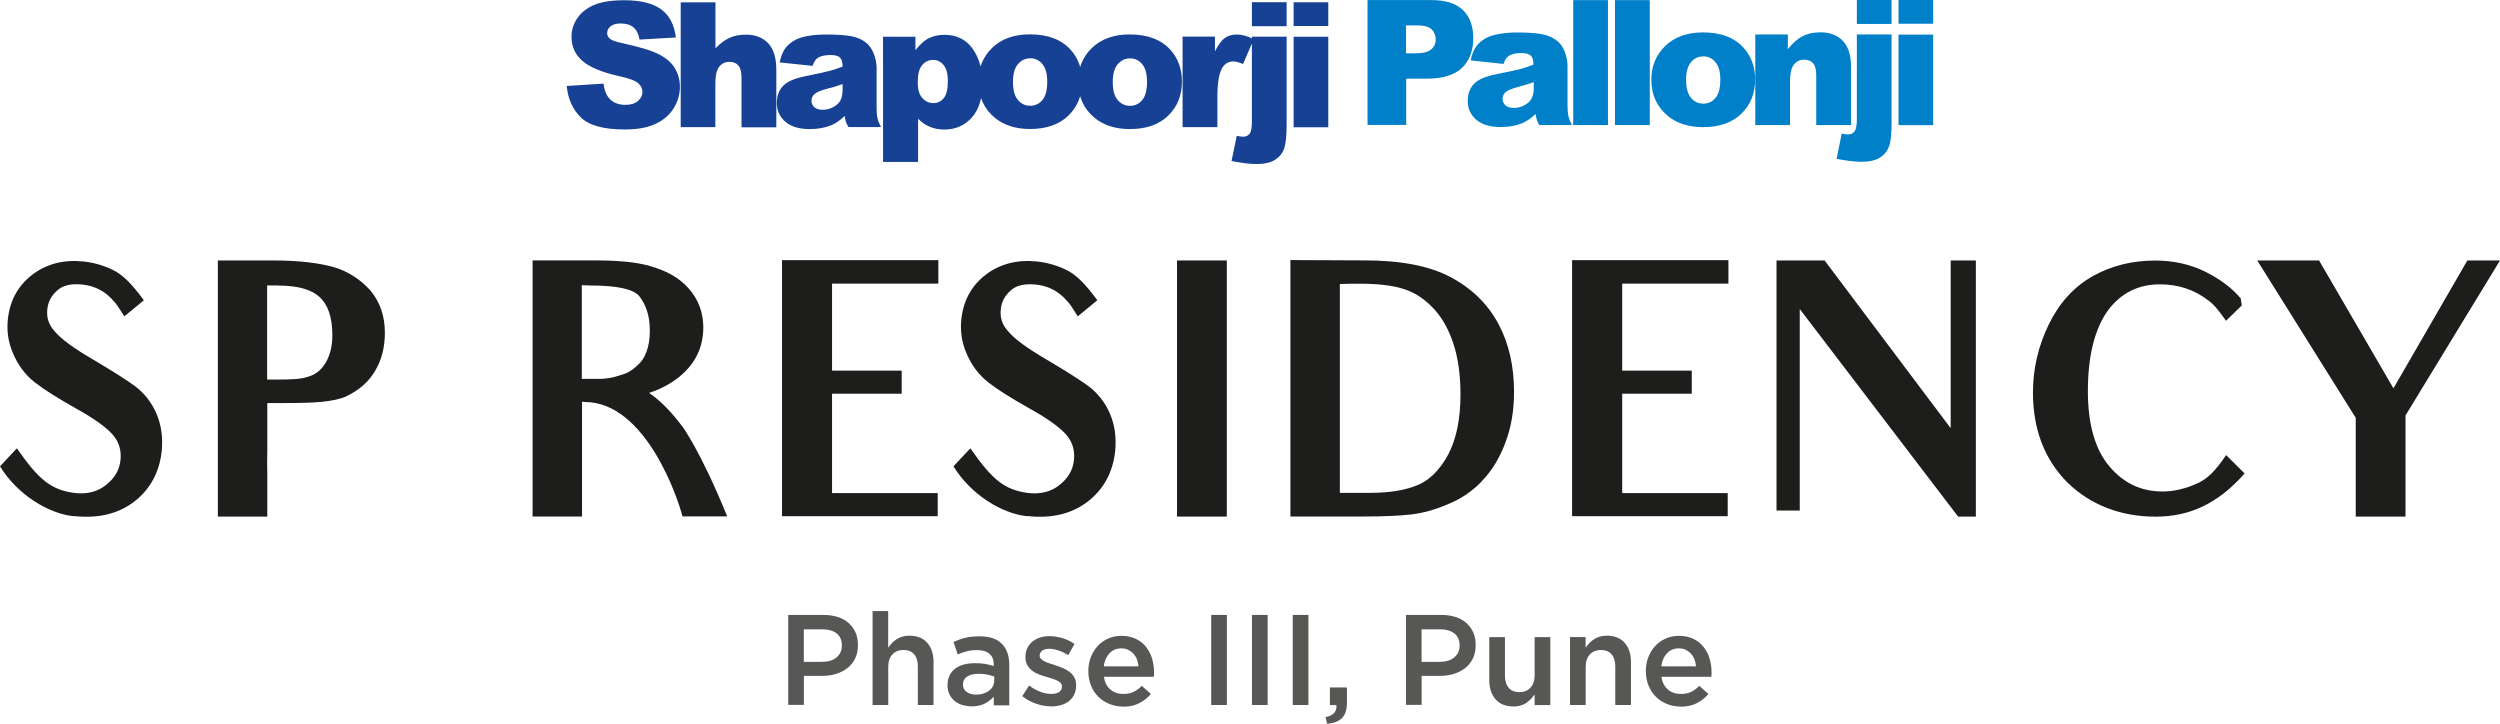
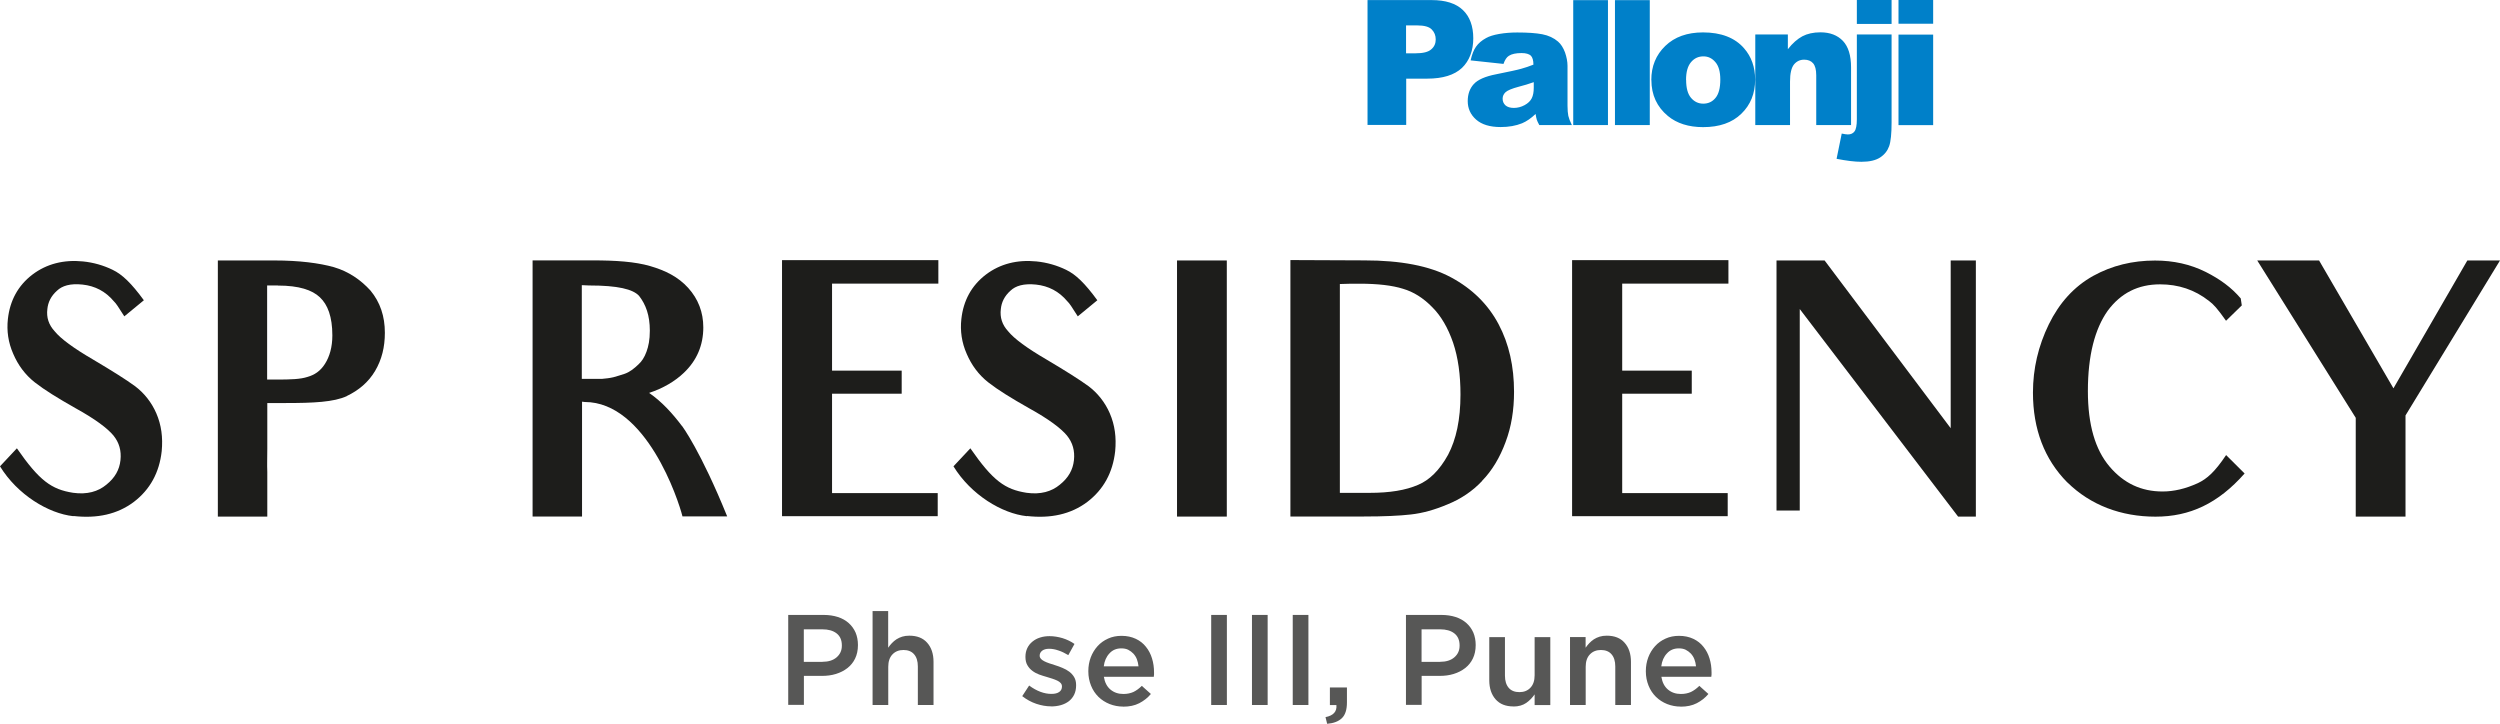
<svg xmlns="http://www.w3.org/2000/svg" id="Layer_2" viewBox="0 0 310.89 90">
  <defs>
    <style>.cls-1{fill:#0080c9;}.cls-2{fill:#164194;}.cls-3{fill:#1d1d1b;}.cls-4{fill:#575756;}</style>
  </defs>
  <g id="Layer_1-2">
    <g id="Layer_1-2">
      <g>
        <path class="cls-3" d="M9.12,64.19c-3.09-.33-6.95-2.66-9.12-6.2l2.1-2.24c2.8,4.04,4.31,5.11,6.98,5.53,1.76,.25,3.13-.16,4.14-1,1.09-.87,1.63-1.87,1.76-3.04,.13-1.2-.16-2.2-.87-3.08-.76-.91-2.26-2.04-4.72-3.4-2.21-1.25-3.89-2.29-5.06-3.21-1.21-.95-2.09-2.16-2.68-3.54-.63-1.42-.83-2.87-.67-4.33,.25-2.29,1.25-4.16,3.06-5.54,1.76-1.33,3.89-1.87,6.28-1.63,1.3,.13,2.55,.49,3.68,1.04,1.21,.58,2.34,1.67,3.89,3.79l-2.43,2c-.8-1.25-1-1.58-1.3-1.87-1.05-1.25-2.34-1.91-3.89-2.08s-2.55,.16-3.17,.75c-.76,.67-1.13,1.46-1.21,2.29-.13,1.04,.16,1.96,.92,2.78,.75,.92,2.34,2.09,4.76,3.5,2.39,1.42,4.1,2.49,5.19,3.29,1.17,.87,2.09,2.04,2.68,3.4,.63,1.46,.83,3,.67,4.7-.29,2.67-1.46,4.79-3.47,6.32-2.05,1.54-4.56,2.08-7.49,1.75" />
        <path class="cls-3" d="M43.15,49.25c-1.63,.76-4.22,.87-7.61,.87h-2.3v5.67c0,1.25-.04,1.91,0,2.91v5.54h-6.15v-31.85h7.02c3.13,0,5.61,.33,7.4,.83,1.84,.54,3.35,1.58,4.56,2.91,1.21,1.46,1.79,3.2,1.79,5.25,0,1.78-.38,3.33-1.21,4.74s-2.05,2.42-3.51,3.12m-8.58-13.74h-1.34v11.7h1.17c1.76,0,2.97-.04,3.85-.33,.87-.25,1.59-.71,2.17-1.62,.58-.91,.92-2.09,.92-3.54,0-2.33-.58-3.83-1.55-4.74-.96-.91-2.59-1.46-5.23-1.46" />
        <path class="cls-3" d="M84.83,52.99s2.3,3.08,5.6,11.23h-5.56c-.5-2.04-4.51-14.23-12.16-14.23l-.33-.04v14.28h-6.15v-31.85h7.48c2.84,0,5.27,.16,7.15,.71s3.47,1.33,4.72,2.71c1.25,1.38,1.88,3.04,1.88,4.91,0,2.21-.8,4.12-2.43,5.66-1.09,1.04-2.55,1.91-4.31,2.49,1.59,1.09,2.93,2.58,4.09,4.12m-11.54-17.48l-.92-.04v11.65h2.55c.46-.04,.92-.09,1.38-.2,.5-.13,.96-.29,1.38-.42,.63-.21,1.21-.67,1.72-1.16,.42-.38,.75-.87,1.01-1.58,.25-.67,.42-1.49,.42-2.63,0-1.91-.5-3.25-1.34-4.33-.76-.83-2.64-1.29-6.19-1.29" />
        <polygon class="cls-3" points="106.53 35.27 103.47 35.27 103.47 40.76 103.47 41.63 103.47 46.09 105.57 46.09 112.13 46.09 112.13 48.96 105.7 48.96 103.47 48.96 103.47 51.7 103.47 52.37 103.47 53.5 103.47 55.57 103.47 61.32 106.44 61.32 116.61 61.32 116.61 64.19 97.25 64.19 97.25 55.57 97.25 53.5 97.25 51.7 97.25 40.71 97.25 32.35 116.69 32.35 116.69 35.27 106.53 35.27" />
        <path class="cls-3" d="M127.69,64.19c-3.09-.33-6.95-2.66-9.12-6.2l2.1-2.24c2.8,4.04,4.31,5.11,6.98,5.53,1.76,.25,3.13-.16,4.14-1,1.09-.87,1.63-1.87,1.76-3.04,.13-1.2-.16-2.2-.87-3.08-.76-.91-2.26-2.04-4.72-3.4-2.21-1.25-3.89-2.29-5.06-3.21-1.21-.95-2.09-2.16-2.68-3.54-.63-1.42-.83-2.87-.67-4.33,.25-2.29,1.25-4.16,3.06-5.54,1.76-1.33,3.89-1.87,6.28-1.63,1.3,.13,2.55,.49,3.68,1.04,1.21,.58,2.34,1.67,3.89,3.79l-2.43,2c-.8-1.25-1-1.58-1.3-1.87-1.05-1.25-2.34-1.91-3.89-2.08-1.55-.16-2.55,.16-3.17,.75-.76,.67-1.13,1.46-1.21,2.29-.13,1.04,.16,1.96,.92,2.78,.75,.92,2.34,2.09,4.76,3.5,2.39,1.42,4.09,2.49,5.19,3.29,1.17,.87,2.09,2.04,2.68,3.4,.63,1.46,.83,3,.67,4.7-.29,2.67-1.46,4.79-3.47,6.32-2.05,1.54-4.56,2.08-7.49,1.75" />
        <polygon class="cls-3" points="146.37 64.24 146.37 55.5 146.37 40.76 146.37 32.39 152.56 32.39 152.56 40.76 152.56 55.5 152.56 64.24 146.37 64.24" />
        <path class="cls-3" d="M184.3,59.82c-1.21,1.29-2.68,2.25-4.31,2.91-1.59,.67-3.09,1.09-4.56,1.25-1.38,.16-3.35,.25-5.85,.25h-9.11v-31.89c7.77,.04,9.2,.04,9.2,.04,4.47,0,8.11,.67,10.79,2.12,2.64,1.42,4.6,3.37,5.9,5.82s1.92,5.25,1.92,8.41c0,2.25-.33,4.33-1.05,6.24-.71,1.92-1.67,3.54-2.93,4.83m-6.19-21.6c-1.13-1.16-2.34-1.91-3.64-2.29-1.34-.42-3.13-.63-5.39-.63-.8,0-1.67,0-2.46,.04v25.97h3.68c2.55,0,4.52-.33,6.06-1,1.38-.58,2.64-1.78,3.72-3.74,1.01-1.92,1.54-4.37,1.54-7.49,0-2.45-.29-4.58-.92-6.45-.63-1.83-1.5-3.33-2.59-4.41" />
        <polygon class="cls-3" points="204.78 35.27 201.73 35.27 201.73 40.76 201.73 41.63 201.73 46.09 203.82 46.09 210.38 46.09 210.38 48.96 203.95 48.96 201.73 48.96 201.73 51.7 201.73 52.37 201.73 53.5 201.73 55.57 201.73 61.32 204.7 61.32 214.85 61.32 214.85 64.19 195.5 64.19 195.5 55.57 195.5 53.5 195.5 51.7 195.5 40.71 195.5 32.35 214.94 32.35 214.94 35.27 204.78 35.27" />
        <polygon class="cls-3" points="243.5 64.24 223.81 38.43 223.81 55.99 223.81 63.49 220.92 63.49 220.92 55.99 220.92 40.47 220.92 32.39 226.9 32.39 242.58 53.25 242.58 38.55 242.58 32.39 245.71 32.39 245.71 38.89 245.71 64.24 243.5 64.24" />
        <path class="cls-3" d="M257.08,59.99c-2.84-2.87-4.27-6.62-4.27-11.16,0-3,.67-5.82,1.97-8.49,1.3-2.66,3.13-4.7,5.52-6.03,2.34-1.29,4.89-1.91,7.69-1.91,2.3,0,4.38,.46,6.31,1.42,1.79,.91,3.17,1.91,4.35,3.29l.13,.87-1.96,1.91c-1.09-1.54-1.55-2.04-2.1-2.45-1.79-1.42-3.84-2.08-6.1-2.08-2.75,0-4.89,1.09-6.52,3.29-1.59,2.25-2.46,5.54-2.46,9.99,0,4.2,.92,7.28,2.68,9.36,1.79,2.12,3.98,3.12,6.61,3.12,1.38,0,2.84-.33,4.39-1.04,1.13-.54,2.09-1.37,3.51-3.49l2.3,2.29c-3.3,3.74-6.82,5.37-11.08,5.37s-8.07-1.42-10.95-4.25" />
        <polygon class="cls-3" points="299.14 51.66 299.14 64.24 292.95 64.24 292.95 51.96 280.7 32.39 288.39 32.39 297.64 48.29 306.83 32.39 310.89 32.39 299.14 51.66" />
-         <path class="cls-2" d="M160.87,4.57h4.31V15.83h-4.31V4.57Zm0-4.29h4.31V3.23h-4.31V.29h0Zm-5.19,4.28h4.32V15.49c0,1.4-.1,2.38-.3,2.96-.2,.58-.57,1.05-1.12,1.41s-1.32,.54-2.33,.54c-.83,0-1.86-.13-3.1-.38l.65-3.13c.34,.07,.6,.11,.77,.11,.37,0,.64-.12,.83-.38,.19-.25,.28-.75,.28-1.49V4.57Zm0-4.29h4.32V3.26h-4.32V.29h0Zm-8.62,4.28h4.03v1.84c.39-.8,.8-1.35,1.2-1.65,.42-.3,.92-.45,1.53-.45s1.33,.2,2.09,.59l-1.33,3.08c-.5-.21-.91-.32-1.2-.32-.56,0-1.01,.23-1.32,.7-.45,.66-.67,1.89-.67,3.7v3.77h-4.33V4.57h0Zm-8.68,5.66c0,1.01,.2,1.75,.61,2.22,.41,.49,.92,.73,1.53,.73s1.13-.24,1.52-.72c.4-.47,.6-1.22,.6-2.28,0-.98-.2-1.7-.6-2.18-.4-.48-.9-.72-1.49-.72-.63,0-1.14,.24-1.56,.73-.41,.49-.61,1.22-.61,2.21m-4.32,0c0-1.72,.57-3.13,1.74-4.25s2.73-1.67,4.69-1.67c2.25,0,3.95,.66,5.1,1.96,.92,1.05,1.39,2.36,1.39,3.9,0,1.73-.57,3.14-1.72,4.25-1.14,1.11-2.74,1.66-4.75,1.66-1.8,0-3.26-.47-4.37-1.38-1.37-1.13-2.06-2.63-2.06-4.47m-8.11,0c0,1.01,.2,1.75,.61,2.22,.41,.49,.91,.73,1.53,.73s1.13-.24,1.52-.72c.4-.47,.6-1.22,.6-2.28,0-.98-.2-1.7-.6-2.18-.4-.48-.9-.72-1.49-.72-.63,0-1.14,.24-1.56,.73-.41,.49-.61,1.22-.61,2.21m-4.32,0c0-1.72,.58-3.13,1.74-4.25,1.16-1.12,2.72-1.67,4.69-1.67,2.25,0,3.95,.66,5.1,1.96,.92,1.05,1.39,2.36,1.39,3.9,0,1.73-.57,3.14-1.72,4.25-1.14,1.11-2.74,1.66-4.75,1.66-1.8,0-3.26-.47-4.37-1.38-1.37-1.13-2.05-2.63-2.05-4.47m-7.56,0c0,.89,.18,1.55,.56,1.98,.37,.43,.84,.65,1.42,.65,.5,0,.92-.2,1.26-.62,.34-.42,.51-1.12,.51-2.1,0-.91-.17-1.58-.53-2.01-.35-.43-.78-.64-1.29-.64-.55,0-1.01,.21-1.38,.65-.37,.44-.54,1.13-.54,2.1m-4.32,9.88V4.57h4.03v1.67c.56-.7,1.07-1.17,1.53-1.42,.63-.34,1.32-.49,2.09-.49,1.5,0,2.67,.58,3.49,1.73,.81,1.14,1.23,2.57,1.23,4.28,0,1.87-.45,3.3-1.34,4.29s-2.04,1.48-3.4,1.48c-.67,0-1.27-.12-1.81-.34-.54-.23-1.04-.56-1.46-1.01v5.38h-4.35v-.05Zm-5.02-9.63c-.59,.21-1.2,.41-1.85,.56-.87,.23-1.43,.47-1.66,.69-.24,.23-.37,.49-.37,.8,0,.34,.12,.61,.35,.83,.24,.21,.58,.32,1.05,.32s.92-.12,1.34-.35c.41-.23,.71-.52,.88-.85,.17-.34,.25-.78,.25-1.31v-.7h0Zm-3.73-2.26l-4.11-.43c.16-.72,.38-1.29,.67-1.71,.29-.41,.71-.77,1.27-1.08,.39-.22,.94-.39,1.63-.51,.69-.12,1.44-.17,2.24-.17,1.29,0,2.33,.07,3.1,.21,.79,.15,1.44,.45,1.96,.91,.37,.32,.65,.77,.87,1.35,.21,.59,.32,1.14,.32,1.67v4.98c0,.52,.03,.94,.1,1.25,.07,.3,.21,.68,.45,1.14h-4.05c-.16-.29-.27-.51-.32-.66-.05-.15-.1-.39-.15-.72-.56,.54-1.13,.93-1.68,1.16-.76,.31-1.65,.47-2.66,.47-1.34,0-2.36-.31-3.06-.93s-1.04-1.39-1.04-2.3c0-.85,.24-1.56,.75-2.11,.5-.55,1.43-.96,2.77-1.23,1.62-.33,2.66-.55,3.14-.69,.48-.14,.99-.3,1.52-.51,0-.53-.11-.9-.32-1.12-.22-.2-.6-.32-1.16-.32-.7,0-1.22,.12-1.58,.34-.28,.17-.49,.5-.67,.99M84.66,.29h4.31V6.01c.58-.6,1.16-1.04,1.74-1.3,.58-.27,1.26-.4,2.06-.4,1.16,0,2.09,.36,2.76,1.07,.67,.72,1.01,1.81,1.01,3.29v7.16h-4.33v-6.2c0-.71-.14-1.2-.39-1.49-.26-.3-.63-.45-1.11-.45-.52,0-.95,.2-1.26,.59-.33,.39-.49,1.12-.49,2.13v5.4h-4.31V.29Zm-14.17,10.4l4.56-.29c.1,.75,.3,1.31,.6,1.7,.49,.63,1.2,.94,2.11,.94,.68,0,1.21-.16,1.58-.49,.37-.32,.55-.69,.55-1.12,0-.4-.17-.77-.52-1.08-.36-.32-1.17-.62-2.46-.9-2.1-.48-3.6-1.1-4.49-1.88-.9-.79-1.35-1.78-1.35-3,0-.8,.22-1.55,.69-2.26,.47-.71,1.15-1.27,2.09-1.68,.93-.41,2.2-.6,3.81-.6,1.98,0,3.49,.37,4.53,1.11s1.66,1.91,1.86,3.52l-4.52,.26c-.12-.7-.37-1.2-.76-1.52-.38-.32-.91-.48-1.59-.48-.56,0-.98,.12-1.26,.36-.28,.23-.42,.52-.42,.86,0,.24,.12,.47,.34,.67,.22,.2,.77,.4,1.61,.57,2.1,.46,3.6,.91,4.5,1.38,.9,.46,1.57,1.04,1.98,1.73,.41,.68,.62,1.46,.62,2.3,0,.99-.28,1.91-.82,2.75-.55,.84-1.32,1.47-2.31,1.91-.98,.44-2.22,.65-3.73,.65-2.64,0-4.46-.5-5.48-1.52-1.02-1.02-1.59-2.31-1.73-3.88" />
        <path class="cls-1" d="M236.09,4.3h4.31V15.56h-4.31V4.3ZM236.09,0h4.31V2.95h-4.31V0Zm-5.18,4.29h4.32V15.21c0,1.4-.1,2.39-.3,2.96-.2,.57-.57,1.05-1.12,1.41s-1.32,.54-2.33,.54c-.83,0-1.86-.13-3.09-.37l.64-3.14c.34,.07,.6,.11,.77,.11,.36,0,.64-.13,.82-.38,.19-.25,.29-.75,.29-1.5V4.3h0ZM230.91,0h4.32V2.98h-4.32V0Zm-12.6,4.29h4.02v1.83c.59-.76,1.2-1.28,1.81-1.61,.61-.32,1.36-.49,2.24-.49,1.19,0,2.12,.36,2.8,1.07,.67,.71,1.01,1.8,1.01,3.3v7.16h-4.33v-6.19c0-.71-.14-1.2-.39-1.49-.26-.3-.63-.45-1.11-.45-.52,0-.94,.2-1.27,.6-.32,.4-.49,1.11-.49,2.13v5.4h-4.32V4.3h0Zm-8.63,5.65c0,1.01,.2,1.75,.61,2.23,.41,.48,.91,.72,1.52,.72s1.13-.23,1.52-.71c.4-.48,.6-1.23,.6-2.28,0-.97-.2-1.7-.61-2.17-.4-.48-.9-.72-1.49-.72-.63,0-1.14,.24-1.55,.73-.41,.49-.61,1.22-.61,2.2m-4.32,.02c0-1.72,.58-3.13,1.74-4.25,1.16-1.12,2.72-1.68,4.69-1.68,2.25,0,3.96,.66,5.1,1.97,.92,1.05,1.38,2.35,1.38,3.89,0,1.74-.57,3.15-1.72,4.26-1.14,1.11-2.73,1.66-4.75,1.66-1.8,0-3.27-.47-4.37-1.38-1.37-1.13-2.06-2.63-2.06-4.47M200.83,.02h4.33V15.55h-4.33V0h0Zm-5.19,0h4.32V15.55h-4.32V0h0Zm-4.92,10.2c-.59,.21-1.2,.4-1.84,.56-.87,.23-1.43,.47-1.66,.69-.24,.23-.36,.49-.36,.8,0,.34,.12,.61,.35,.83,.24,.21,.59,.32,1.05,.32s.92-.12,1.34-.35c.42-.23,.71-.51,.88-.85,.17-.33,.25-.78,.25-1.31v-.69h0Zm-3.73-2.27l-4.11-.44c.16-.72,.38-1.29,.67-1.7,.29-.42,.71-.78,1.26-1.08,.39-.22,.94-.39,1.63-.51,.69-.12,1.44-.18,2.24-.18,1.29,0,2.33,.07,3.11,.22,.78,.15,1.44,.46,1.96,.91,.37,.32,.65,.77,.87,1.35,.2,.59,.31,1.14,.31,1.67v4.97c0,.52,.04,.95,.1,1.25,.07,.3,.21,.68,.44,1.14h-4.05c-.16-.29-.26-.51-.31-.66-.05-.16-.1-.39-.15-.72-.56,.54-1.13,.93-1.68,1.16-.77,.31-1.65,.47-2.66,.47-1.34,0-2.36-.31-3.06-.93s-1.04-1.39-1.04-2.3c0-.85,.25-1.56,.75-2.11,.5-.55,1.43-.96,2.77-1.22,1.62-.33,2.67-.55,3.14-.69,.48-.13,.98-.3,1.51-.51,0-.53-.11-.9-.32-1.12-.22-.2-.6-.32-1.15-.32-.7,0-1.23,.11-1.58,.34-.28,.17-.5,.51-.67,1m-12.1-1.31h1.17c.92,0,1.57-.16,1.94-.49,.38-.32,.56-.73,.56-1.23s-.16-.9-.49-1.24c-.32-.34-.93-.51-1.83-.51h-1.37v3.46h0Zm-4.81-6.62h7.96c1.74,0,3.03,.41,3.9,1.24,.86,.82,1.29,2.01,1.29,3.52s-.48,2.79-1.41,3.68c-.94,.88-2.38,1.33-4.31,1.33h-2.62v5.76h-4.81V0h0Z" />
        <path class="cls-4" d="M98.02,76.47h4.41c.65,0,1.24,.09,1.77,.26,.53,.17,.98,.43,1.35,.76s.65,.73,.85,1.18c.19,.46,.29,.97,.29,1.53v.03c0,.63-.12,1.18-.35,1.66s-.55,.87-.96,1.19-.88,.56-1.43,.73-1.13,.24-1.75,.24h-2.23v3.6h-1.95v-11.18Zm4.24,5.83c.75,0,1.34-.18,1.78-.56,.44-.38,.65-.86,.65-1.45v-.03c0-.66-.22-1.16-.66-1.5-.44-.34-1.03-.5-1.77-.5h-2.3v4.05h2.3Z" />
        <path class="cls-4" d="M108.5,75.99h1.95v4.56c.14-.2,.29-.4,.46-.57,.16-.17,.36-.34,.57-.48,.22-.14,.46-.25,.72-.33,.26-.08,.55-.12,.88-.12,.96,0,1.7,.29,2.22,.88,.52,.58,.79,1.38,.79,2.37v5.37h-1.95v-4.79c0-.66-.16-1.17-.47-1.52-.31-.36-.76-.53-1.32-.53s-1.02,.18-1.37,.55-.52,.88-.52,1.54v4.75h-1.95v-11.69h0Z" />
-         <path class="cls-4" d="M123.58,87.67v-1.04c-.29,.34-.66,.63-1.11,.86s-.99,.35-1.63,.35c-.41,0-.79-.06-1.15-.16-.36-.12-.68-.28-.95-.49-.27-.22-.49-.49-.66-.81-.16-.33-.25-.7-.25-1.13v-.03c0-.47,.09-.87,.25-1.22,.17-.35,.41-.63,.71-.86,.3-.23,.67-.4,1.09-.51,.42-.11,.87-.16,1.37-.16s.95,.03,1.3,.1c.36,.07,.7,.15,1.03,.25v-.16c0-.59-.17-1.04-.53-1.35s-.87-.47-1.54-.47c-.48,0-.9,.05-1.28,.15s-.75,.22-1.13,.39l-.53-1.55c.48-.21,.95-.39,1.45-.51,.49-.13,1.09-.19,1.78-.19,1.26,0,2.19,.31,2.8,.94,.61,.62,.91,1.5,.91,2.63v5.01h-1.9Zm.05-3.54c-.24-.1-.53-.17-.87-.24s-.69-.1-1.07-.1c-.61,0-1.09,.12-1.43,.35s-.51,.55-.51,.96v.03c0,.41,.16,.72,.48,.93,.31,.21,.7,.32,1.16,.32,.32,0,.62-.04,.89-.13s.51-.2,.72-.36,.36-.34,.48-.56c.11-.21,.16-.46,.16-.73v-.49h0Z" />
        <path class="cls-4" d="M130.71,87.84c-.61,0-1.22-.11-1.85-.32-.62-.21-1.2-.53-1.74-.95l.86-1.32c.46,.34,.92,.6,1.4,.78s.93,.26,1.37,.26,.74-.08,.97-.24,.34-.39,.34-.66v-.03c0-.16-.05-.3-.16-.42-.1-.12-.24-.21-.42-.3s-.38-.16-.61-.24-.47-.15-.71-.22c-.31-.09-.62-.18-.94-.3-.31-.12-.6-.27-.84-.46-.25-.18-.46-.42-.62-.7-.16-.27-.24-.62-.24-1.02v-.03c0-.4,.08-.75,.23-1.07s.37-.59,.64-.81c.27-.22,.59-.4,.96-.51,.37-.12,.76-.17,1.17-.17,.53,0,1.07,.09,1.62,.25,.54,.17,1.04,.41,1.48,.72l-.77,1.39c-.41-.24-.81-.45-1.23-.58-.42-.15-.81-.21-1.15-.21-.38,0-.66,.08-.87,.24-.2,.16-.31,.36-.31,.6v.03c0,.15,.06,.28,.16,.39,.11,.11,.25,.21,.43,.3,.17,.09,.38,.17,.61,.25s.47,.16,.71,.23c.31,.1,.62,.2,.93,.34,.31,.13,.59,.28,.84,.47s.46,.42,.61,.68c.16,.27,.24,.59,.24,.98v.03c0,.45-.08,.83-.24,1.16s-.38,.6-.66,.82c-.28,.21-.61,.38-1,.49s-.8,.16-1.23,.16" />
        <path class="cls-4" d="M139.69,87.87c-.61,0-1.17-.11-1.71-.32-.52-.21-.99-.51-1.38-.89-.39-.39-.7-.84-.92-1.39s-.34-1.13-.34-1.78v-.03c0-.61,.1-1.17,.3-1.71,.2-.53,.49-1,.85-1.4s.81-.72,1.31-.94c.5-.23,1.06-.34,1.67-.34,.67,0,1.26,.13,1.77,.37s.93,.57,1.26,.99c.34,.42,.59,.89,.76,1.45,.17,.55,.25,1.13,.25,1.74v.26c0,.09-.02,.18-.03,.28h-6.21c.11,.69,.38,1.22,.82,1.59s.98,.55,1.61,.55c.48,0,.89-.09,1.25-.25,.35-.17,.7-.42,1.04-.76l1.13,1.01c-.41,.49-.89,.86-1.45,1.15-.56,.29-1.23,.43-2.01,.43m1.92-5.02c-.03-.31-.1-.6-.2-.87s-.25-.5-.44-.71c-.18-.19-.4-.35-.65-.48-.25-.12-.53-.17-.85-.17-.6,0-1.09,.2-1.47,.62-.39,.41-.63,.95-.71,1.61h4.33Z" />
        <rect class="cls-4" x="150.62" y="76.47" width="1.95" height="11.2" />
        <rect class="cls-4" x="155.69" y="76.47" width="1.95" height="11.2" />
        <rect class="cls-4" x="160.76" y="76.47" width="1.95" height="11.2" />
        <path class="cls-4" d="M164.83,89.18c.98-.19,1.44-.69,1.36-1.5h-.81v-2.19h2.12v1.86c0,.89-.2,1.54-.62,1.95-.42,.41-1.03,.64-1.84,.71l-.2-.81h0Z" />
        <path class="cls-4" d="M174.84,76.47h4.41c.65,0,1.24,.09,1.77,.26,.53,.17,.98,.43,1.35,.76s.65,.73,.85,1.18c.19,.46,.29,.97,.29,1.53v.03c0,.63-.12,1.18-.35,1.66s-.55,.87-.96,1.19-.88,.56-1.43,.73-1.13,.24-1.75,.24h-2.23v3.6h-1.95v-11.18Zm4.24,5.83c.75,0,1.34-.18,1.78-.56s.65-.86,.65-1.45v-.03c0-.66-.22-1.16-.66-1.5-.44-.34-1.03-.5-1.77-.5h-2.3v4.05h2.3Z" />
        <path class="cls-4" d="M188.21,87.85c-.96,0-1.7-.29-2.22-.88s-.79-1.38-.79-2.37v-5.37h1.95v4.79c0,.66,.16,1.16,.47,1.52,.31,.36,.76,.53,1.33,.53s1.02-.18,1.37-.55,.52-.88,.52-1.54v-4.75h1.95v8.45h-1.95v-1.33c-.28,.41-.62,.76-1.04,1.06-.42,.29-.95,.45-1.6,.45" />
        <path class="cls-4" d="M195.23,79.22h1.95v1.33c.14-.2,.29-.4,.46-.57,.16-.17,.36-.34,.57-.48,.22-.14,.46-.25,.72-.33,.26-.08,.55-.12,.88-.12,.96,0,1.7,.29,2.22,.88,.52,.58,.79,1.38,.79,2.37v5.37h-1.95v-4.79c0-.66-.16-1.17-.47-1.52-.31-.36-.76-.53-1.32-.53s-1.02,.18-1.37,.55-.52,.88-.52,1.54v4.75h-1.95v-8.45h0Z" />
        <path class="cls-4" d="M209.02,87.87c-.61,0-1.17-.11-1.71-.32-.52-.21-.99-.51-1.38-.89-.39-.39-.7-.84-.92-1.39s-.34-1.13-.34-1.78v-.03c0-.61,.1-1.17,.3-1.71,.2-.53,.49-1,.85-1.4s.81-.72,1.31-.94c.5-.23,1.06-.34,1.67-.34,.67,0,1.26,.13,1.77,.37s.93,.57,1.26,.99c.34,.42,.59,.89,.76,1.45,.17,.55,.25,1.13,.25,1.74v.26c0,.09-.02,.18-.03,.28h-6.21c.11,.69,.38,1.22,.82,1.59s.98,.55,1.61,.55c.48,0,.89-.09,1.25-.25,.35-.17,.7-.42,1.04-.76l1.13,1.01c-.41,.49-.89,.86-1.45,1.15-.56,.29-1.23,.43-2.01,.43m1.92-5.02c-.03-.31-.1-.6-.2-.87s-.25-.5-.44-.71c-.18-.19-.4-.35-.65-.48-.25-.12-.53-.17-.85-.17-.6,0-1.09,.2-1.47,.62-.39,.41-.63,.95-.71,1.61h4.33Z" />
      </g>
    </g>
  </g>
</svg>